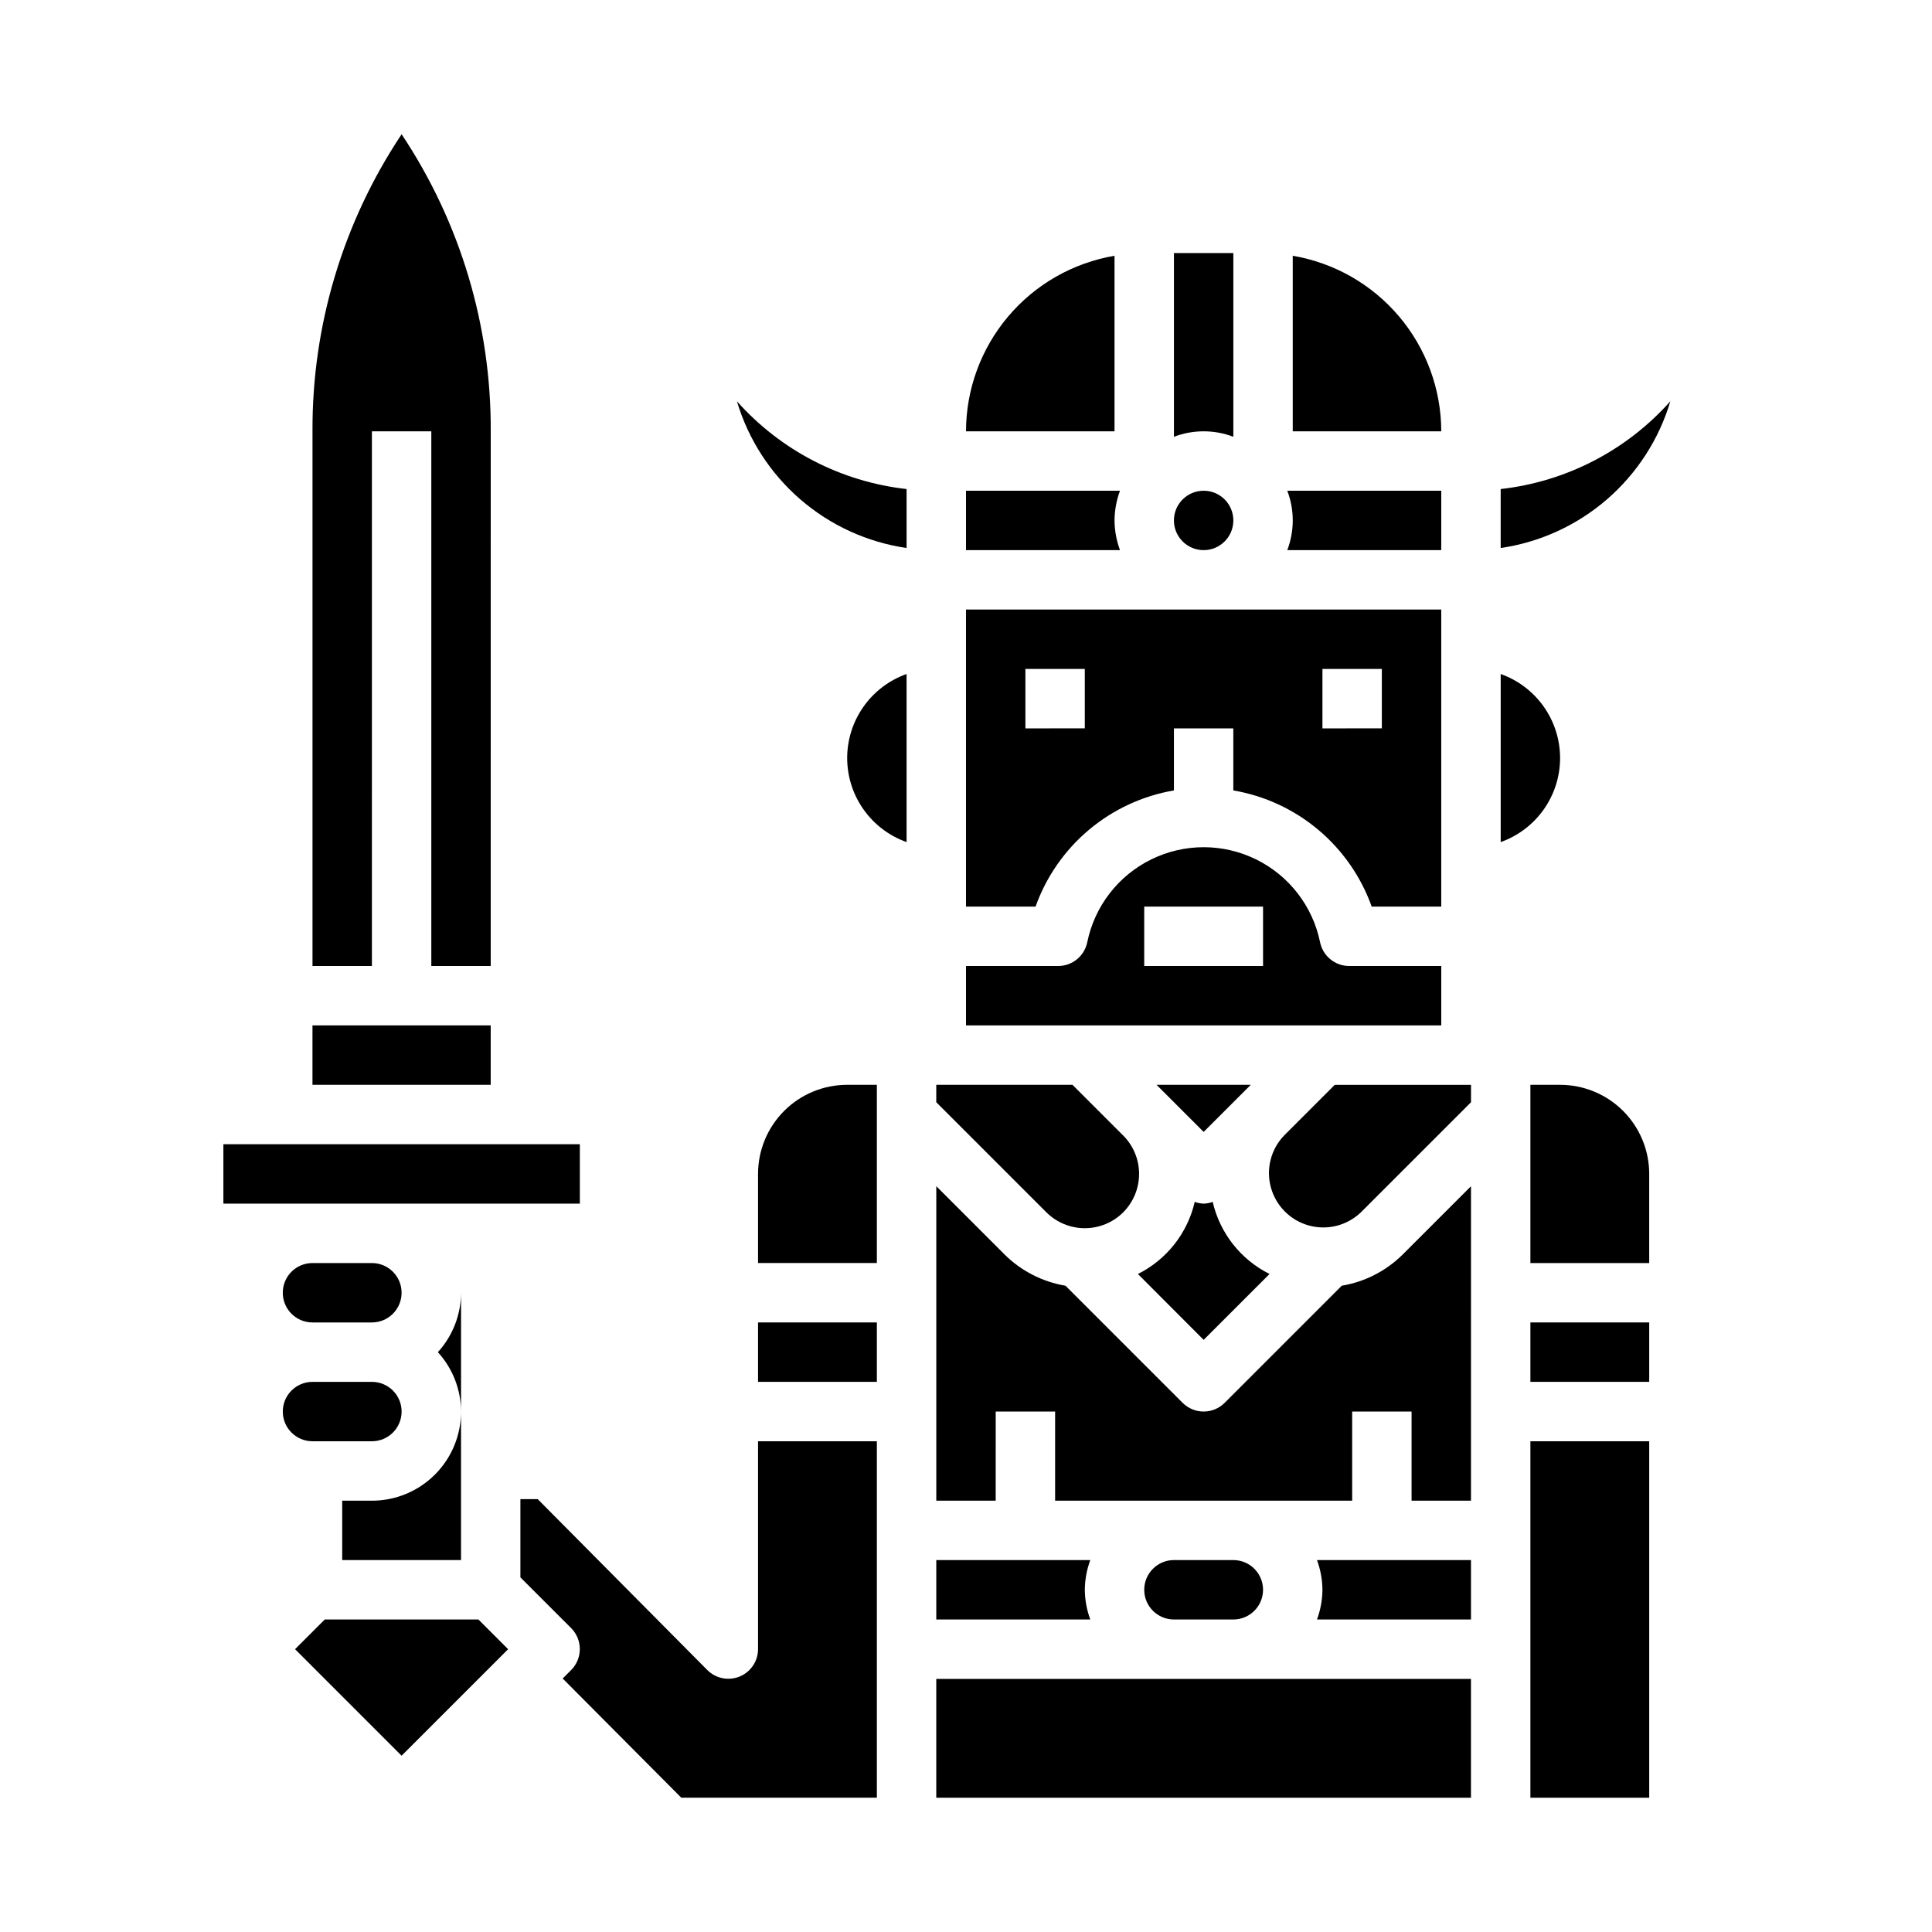
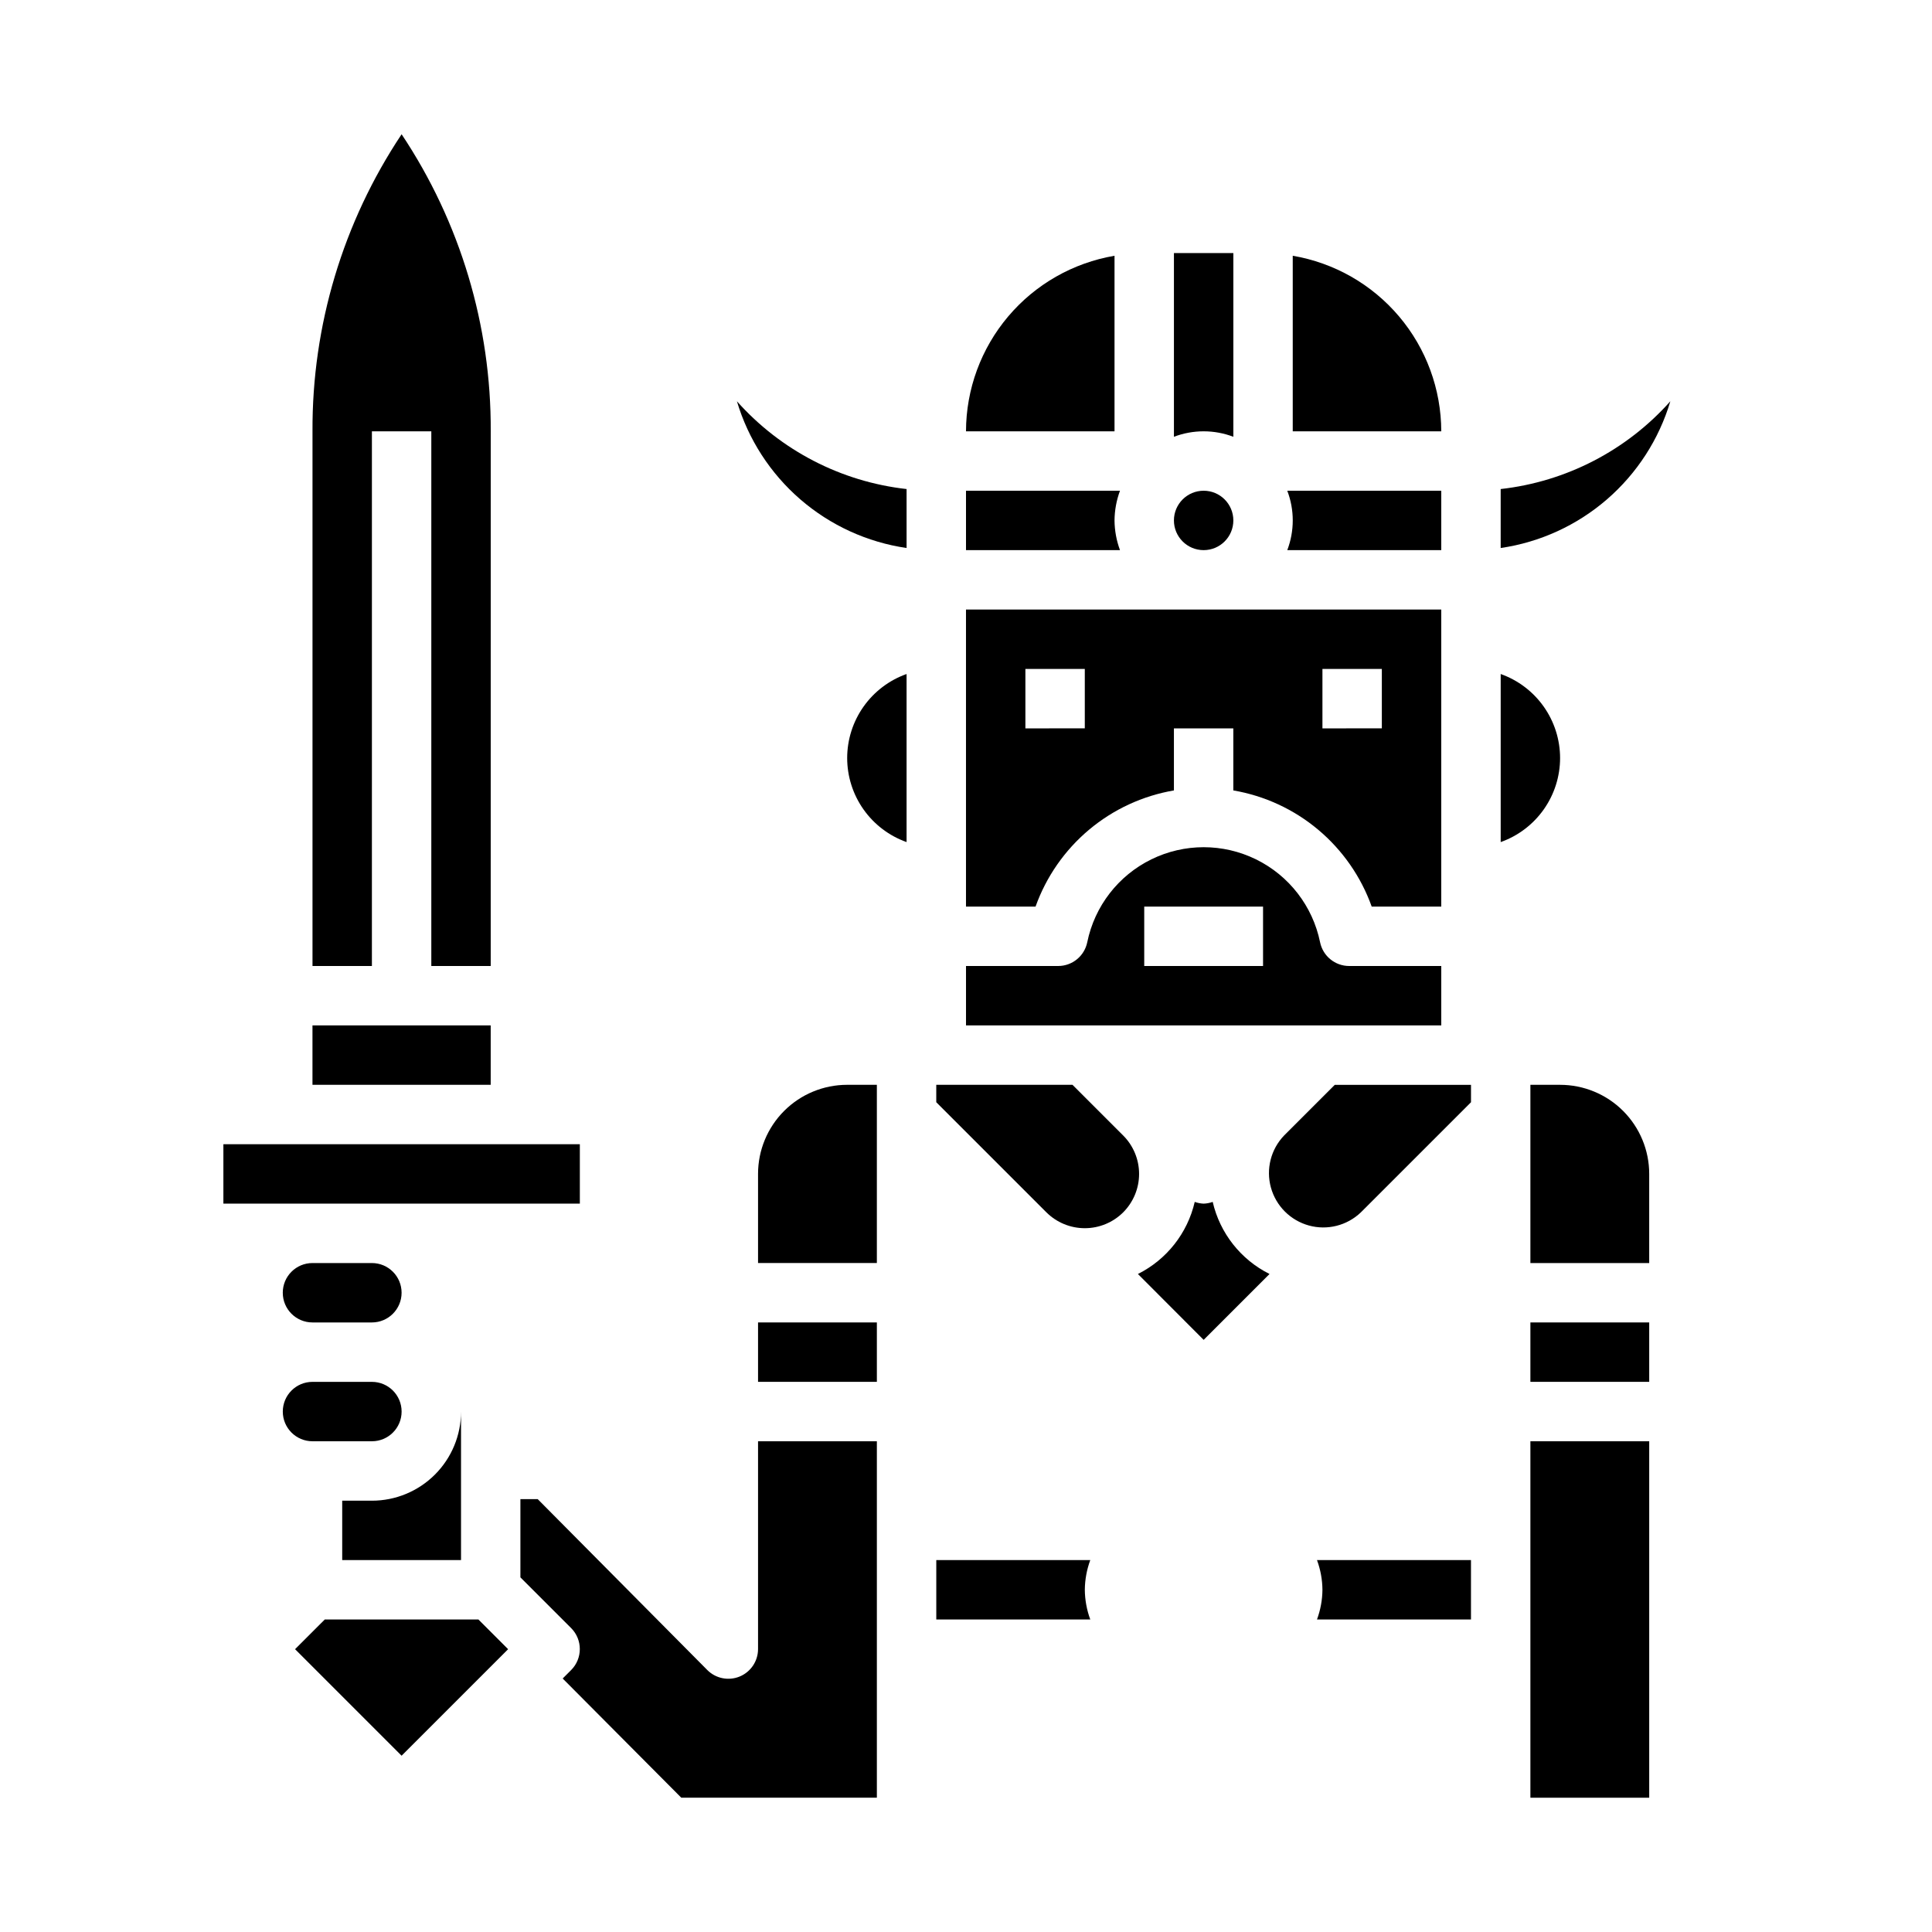
<svg xmlns="http://www.w3.org/2000/svg" fill="#000000" width="800px" height="800px" version="1.1" viewBox="144 144 512 512">
  <g>
-     <path d="m260.04 502.34c3.93 4.301 6.117 9.914 6.141 15.742v-31.488c-0.023 5.828-2.211 11.441-6.141 15.746z" />
    <path d="m226.81 478.72c-4.348 0-7.871 3.523-7.871 7.871s3.523 7.871 7.871 7.871h15.746c4.348 0 7.871-3.523 7.871-7.871s-3.523-7.871-7.871-7.871z" />
    <path d="m242.56 525.95c4.348 0 7.871-3.523 7.871-7.871s-3.523-7.871-7.871-7.871h-15.746c-4.348 0-7.871 3.523-7.871 7.871s3.523 7.871 7.871 7.871z" />
    <path d="m230.07 573.18-7.875 7.871 28.23 28.23 28.23-28.23-7.871-7.871z" />
    <path d="m242.56 541.7h-7.871v15.742h31.488v-39.359c0 6.266-2.488 12.27-6.918 16.699-4.43 4.43-10.438 6.918-16.699 6.918z" />
    <path d="m203.2 447.23h94.465v15.742h-94.465z" />
    <path d="m226.81 415.74h47.23v15.742h-47.23z" />
    <path d="m462.98 462.98c-0.809-0.035-1.605-0.191-2.363-0.465-1.918 8.293-7.441 15.301-15.059 19.105l17.422 17.457 17.461-17.461-0.004 0.004c-7.617-3.805-13.141-10.812-15.059-19.105-0.77 0.277-1.582 0.434-2.398 0.465z" />
-     <path d="m462.98 443.97 12.484-12.484h-24.973z" />
    <path d="m441.66 465.28c2.695-2.703 4.211-6.363 4.211-10.18 0-3.816-1.516-7.477-4.211-10.176l-13.438-13.438h-36.102v4.613l29.18 29.18h0.004c2.703 2.695 6.363 4.207 10.18 4.207 3.816 0 7.477-1.512 10.176-4.207z" />
    <path d="m242.56 258.3h15.742v141.7h15.742l0.004-141.7c0.141-28.004-8.082-55.414-23.617-78.719-15.535 23.305-23.758 50.715-23.617 78.719v141.7h15.742z" />
    <path d="m431.49 565.31c0.023-2.688 0.516-5.352 1.445-7.875h-40.809v15.742h40.809v0.004c-0.93-2.523-1.422-5.184-1.445-7.871z" />
-     <path d="m470.85 573.18c4.348 0 7.871-3.523 7.871-7.871s-3.523-7.875-7.871-7.875h-15.746c-4.348 0-7.871 3.527-7.871 7.875s3.523 7.871 7.871 7.871z" />
-     <path d="m499.58 484.73-31.039 31.039c-3.074 3.07-8.055 3.07-11.129 0l-31.039-31.039c-6.133-1.023-11.793-3.934-16.195-8.32l-18.051-18.051v83.332h15.742l0.004-23.617h15.742v23.617h78.723v-23.617h15.742v23.617h15.742l0.004-83.332-18.051 18.051c-4.402 4.387-10.062 7.297-16.195 8.32z" />
    <path d="m484.29 444.93c-3.508 3.66-4.832 8.895-3.484 13.785 1.348 4.887 5.168 8.707 10.055 10.055s10.125 0.023 13.785-3.484l29.184-29.18v-4.613h-36.102z" />
    <path d="m494.46 565.31c-0.023 2.688-0.516 5.348-1.445 7.871h40.809v-15.746h-40.809c0.93 2.523 1.422 5.188 1.445 7.875z" />
    <path d="m549.57 525.95h31.488v94.465h-31.488z" />
    <path d="m549.57 494.46h31.488v15.742h-31.488z" />
    <path d="m557.44 431.49h-7.871v47.23h31.488v-23.617c0-6.262-2.488-12.27-6.918-16.699-4.426-4.426-10.434-6.914-16.699-6.914z" />
-     <path d="m392.12 588.93h141.7v31.488h-141.7z" />
    <path d="m344.89 455.1v23.617h31.488v-47.23h-7.871c-6.266 0-12.273 2.488-16.699 6.914-4.43 4.43-6.918 10.438-6.918 16.699z" />
    <path d="m344.89 494.46h31.488v15.742h-31.488z" />
    <path d="m344.89 581.05c-0.012 3.184-1.945 6.047-4.891 7.254-2.945 1.203-6.328 0.516-8.57-1.742l-44.926-45.273h-4.59v20.727l13.438 13.438c3.074 3.074 3.074 8.059 0 11.133l-2.234 2.234 31.434 31.59h51.828v-94.465h-31.488z" />
    <path d="m470.85 281.92c0 4.348-3.523 7.871-7.871 7.871-4.348 0-7.875-3.523-7.875-7.871 0-4.348 3.527-7.871 7.875-7.871 4.348 0 7.871 3.523 7.871 7.871" />
    <path d="m439.36 281.92c0.023-2.688 0.516-5.352 1.449-7.871h-40.809v15.742h40.809c-0.934-2.519-1.426-5.184-1.449-7.871z" />
    <path d="m439.36 211.78c-10.996 1.867-20.973 7.562-28.176 16.074-7.203 8.516-11.164 19.301-11.184 30.449h39.359z" />
    <path d="m470.85 259.75v-48.68h-15.746v48.68c5.07-1.93 10.676-1.93 15.746 0z" />
    <path d="m525.95 289.79v-15.742h-40.809c1.934 5.07 1.934 10.672 0 15.742z" />
    <path d="m586.66 250.34c-11.605 13.035-27.621 21.32-44.965 23.262v15.625c10.422-1.523 20.191-5.992 28.156-12.883 7.965-6.891 13.797-15.91 16.809-26.004z" />
    <path d="m486.59 211.78v46.523h39.359c-0.02-11.148-3.981-21.934-11.184-30.449-7.203-8.512-17.18-14.207-28.176-16.074z" />
    <path d="m525.95 400h-24.402c-3.742 0-6.965-2.633-7.715-6.301-1.953-9.551-8.219-17.66-16.973-21.957-8.75-4.301-19-4.301-27.754 0-8.754 4.297-15.02 12.406-16.973 21.957-0.75 3.668-3.973 6.301-7.715 6.301h-24.418v15.742h125.95zm-47.23 0h-31.488v-15.746h31.488z" />
    <path d="m368.51 344.89c0.004 4.883 1.52 9.645 4.34 13.633 2.82 3.984 6.801 7.004 11.402 8.637v-44.539c-4.602 1.633-8.582 4.652-11.402 8.637-2.82 3.988-4.336 8.75-4.34 13.633z" />
    <path d="m557.44 344.89c-0.004-4.883-1.52-9.645-4.34-13.633-2.816-3.984-6.801-7.004-11.402-8.637v44.539c4.602-1.633 8.586-4.652 11.402-8.637 2.82-3.988 4.336-8.75 4.34-13.633z" />
    <path d="m339.29 250.34c3.012 10.094 8.844 19.113 16.809 26.004s17.734 11.359 28.156 12.883v-15.625c-17.344-1.941-33.359-10.227-44.965-23.262z" />
    <path d="m455.1 353.47v-16.445h15.742v16.445h0.004c8.293 1.418 16.059 5.016 22.504 10.426 6.441 5.41 11.332 12.438 14.164 20.359h18.434v-78.719h-125.95v78.719h18.438-0.004c2.832-7.922 7.723-14.949 14.164-20.359 6.445-5.41 14.211-9.008 22.504-10.426zm39.359-32.191h15.742v15.742l-15.742 0.004zm-78.719 0h15.742v15.742l-15.742 0.004z" />
  </g>
</svg>